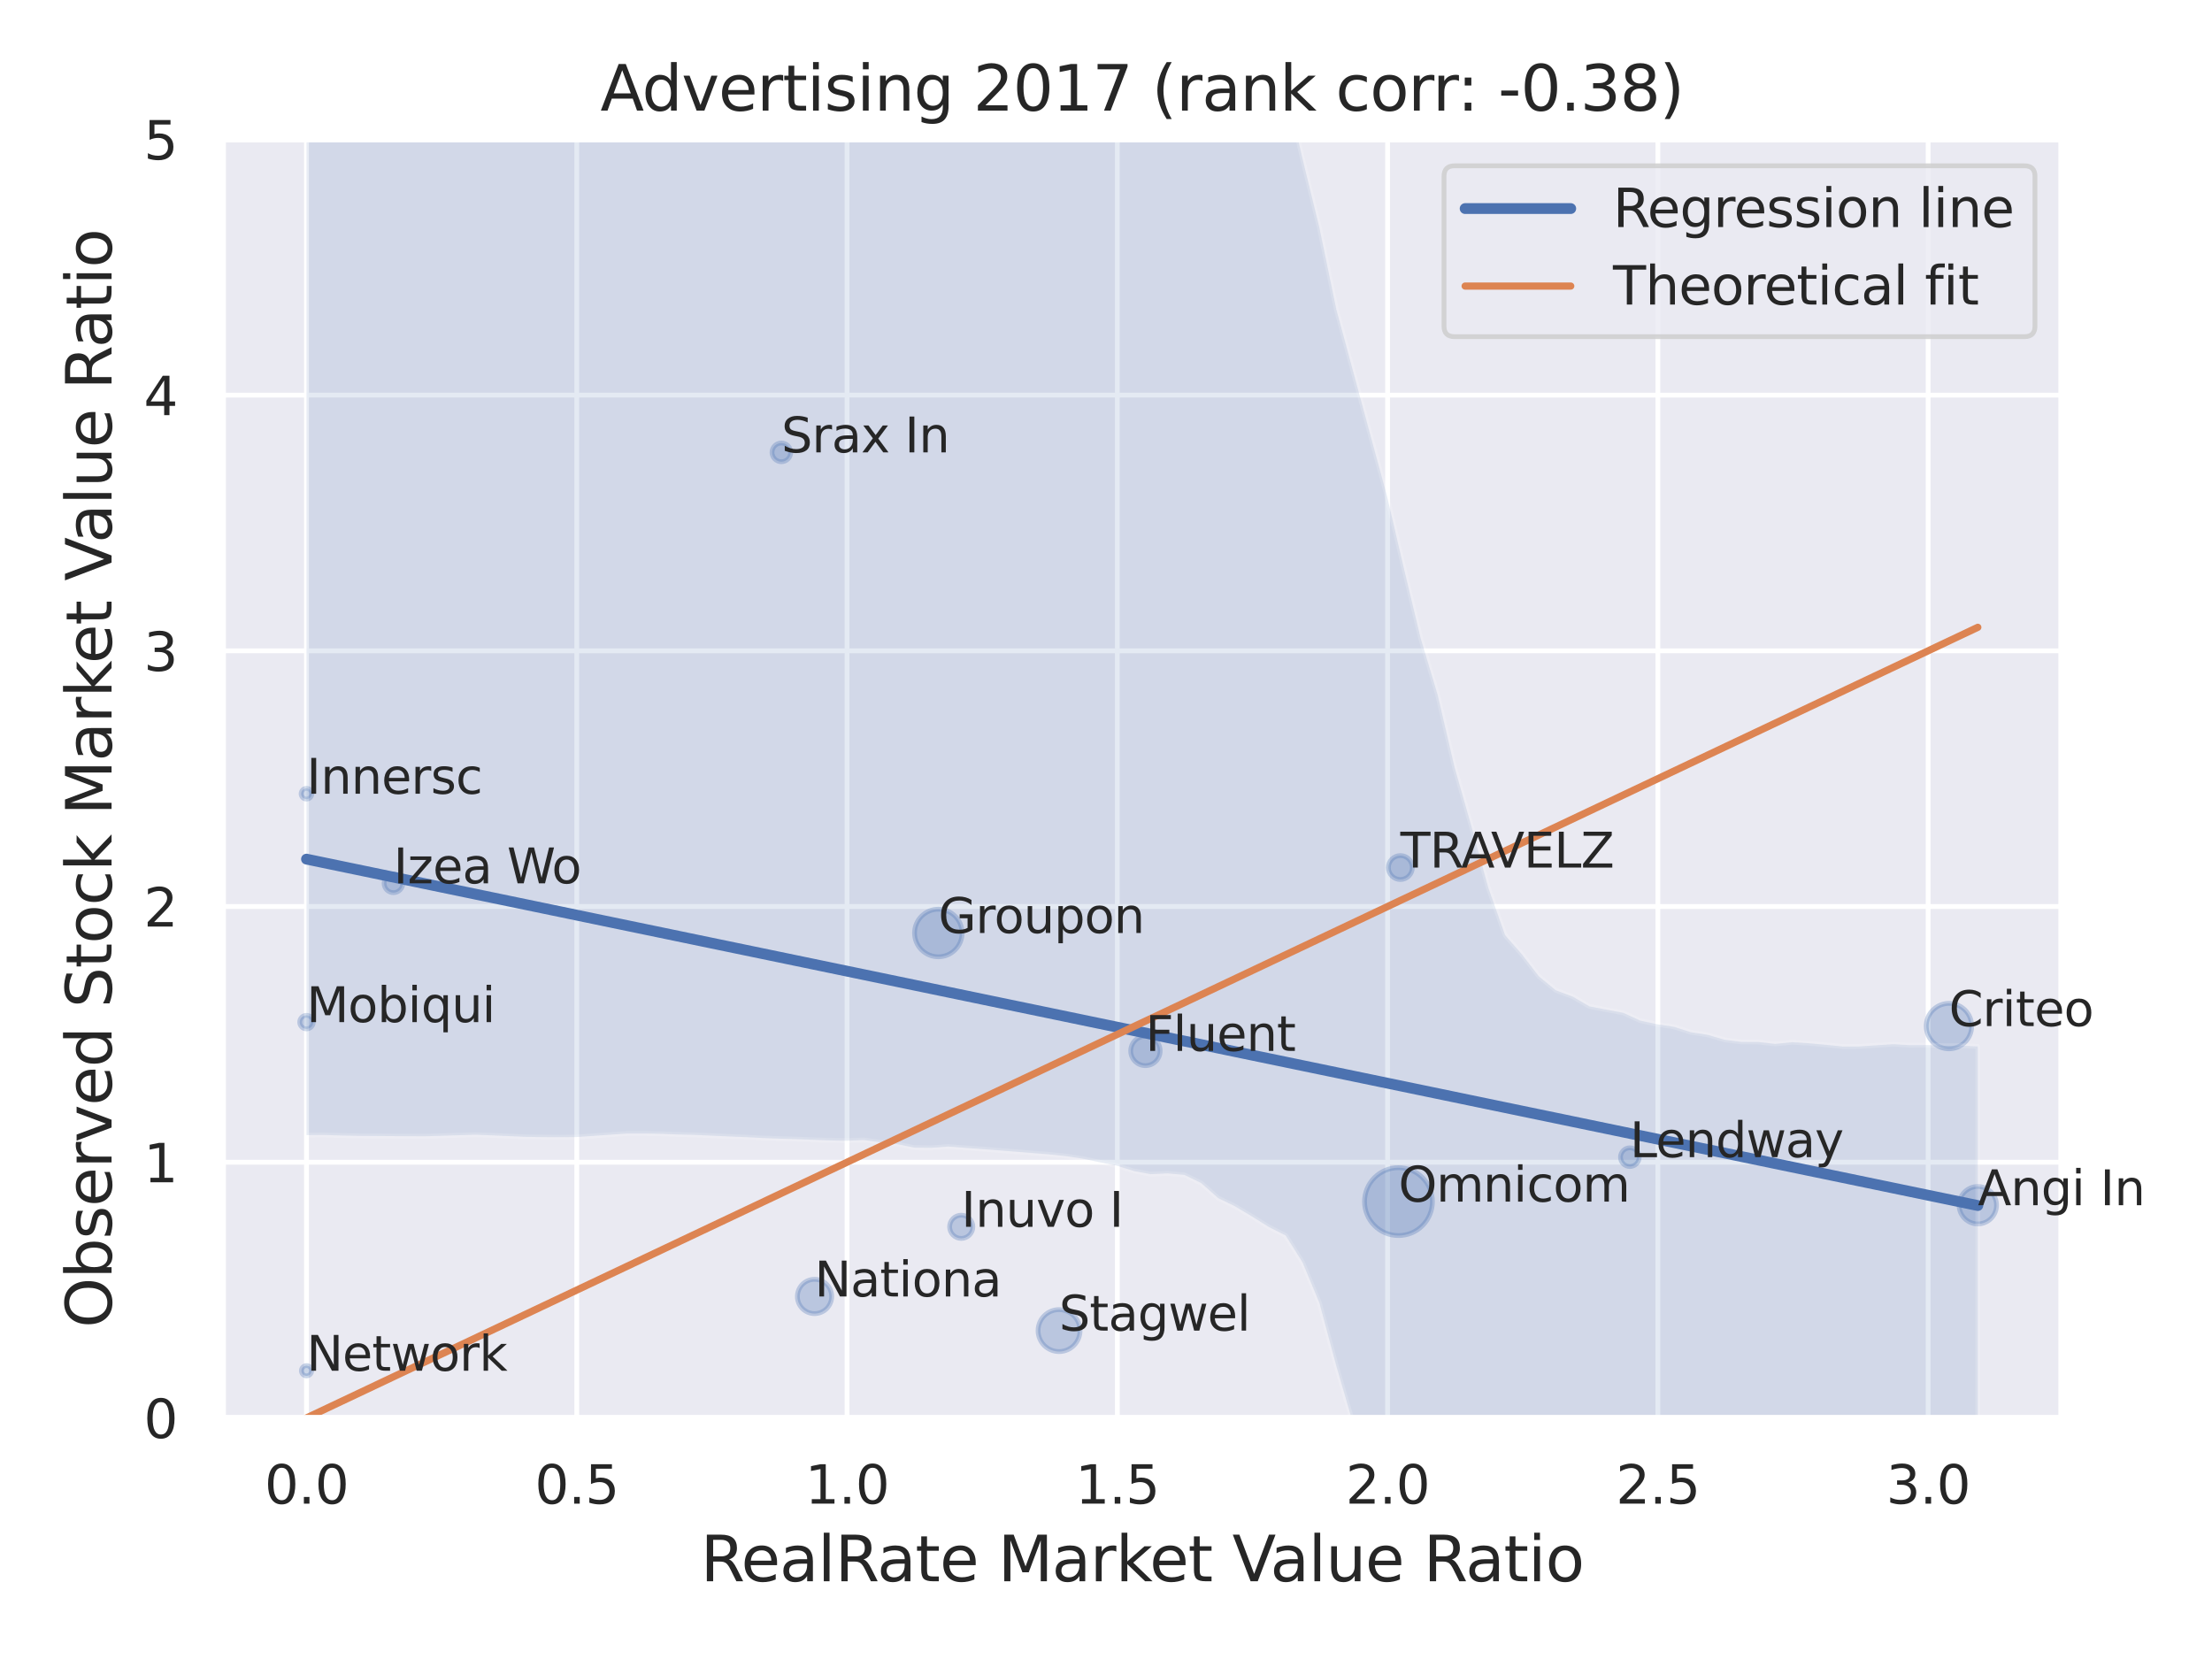
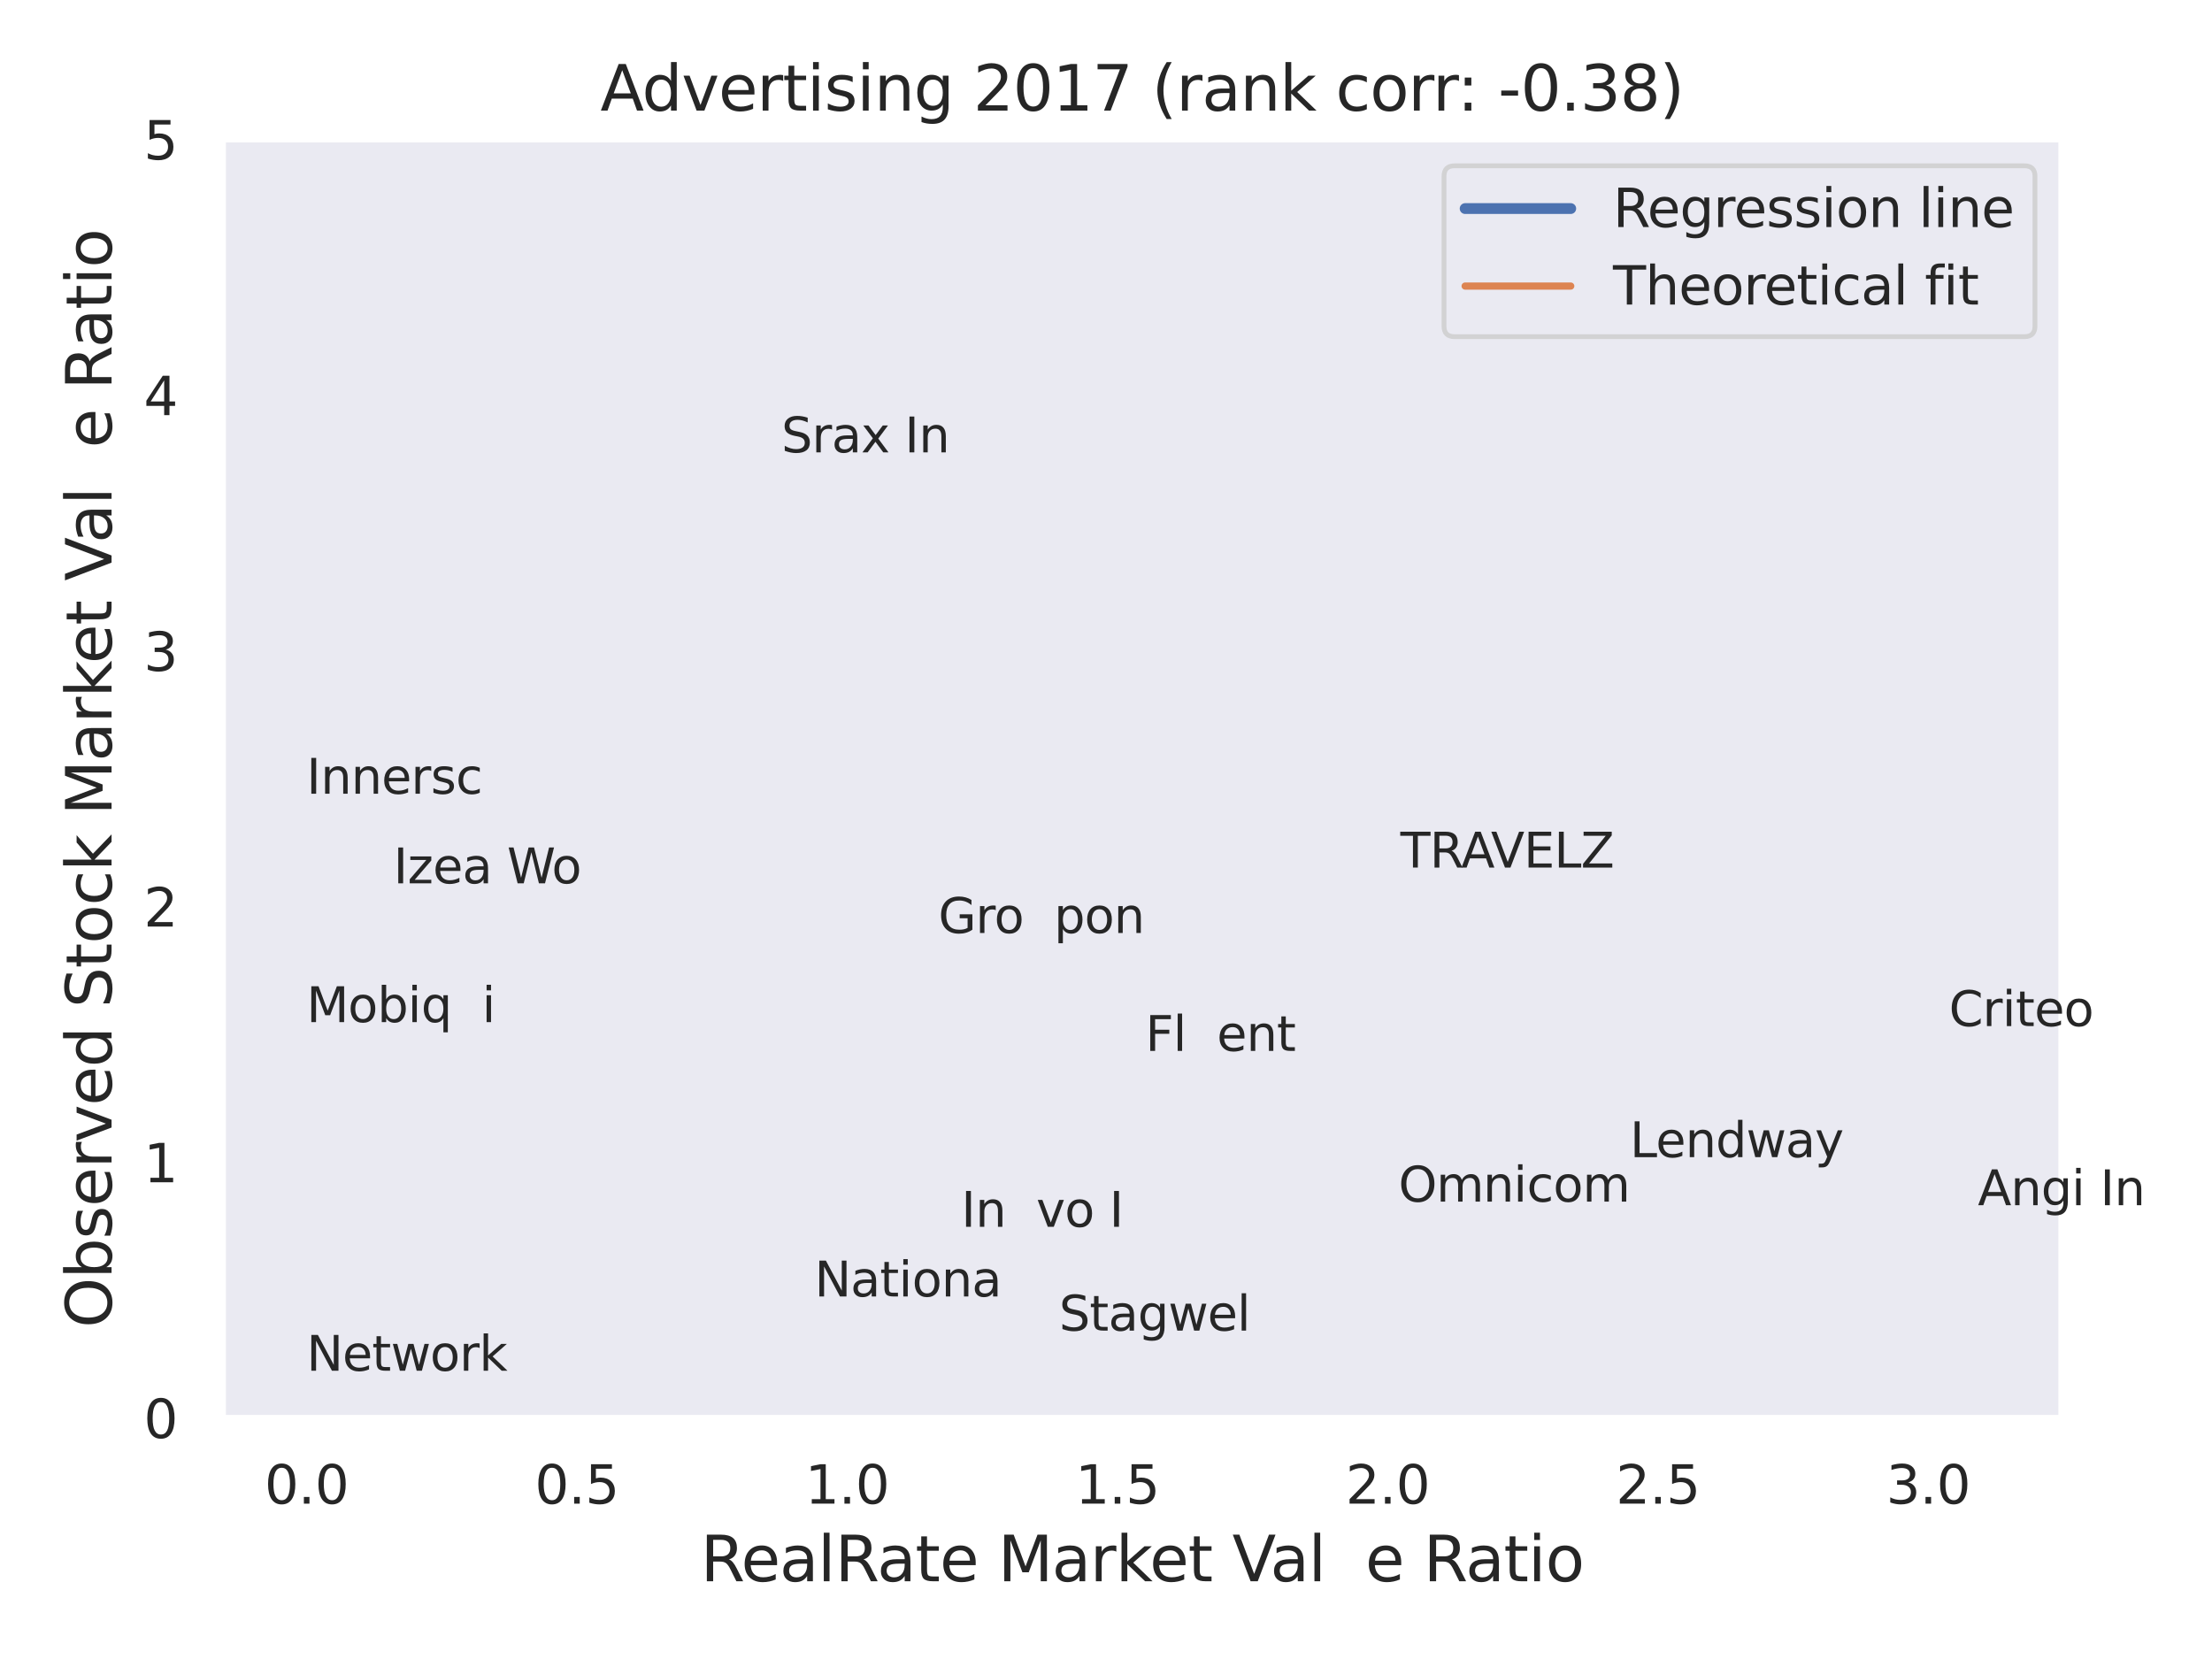
<svg xmlns="http://www.w3.org/2000/svg" xmlns:xlink="http://www.w3.org/1999/xlink" width="460.8pt" height="345.6pt" viewBox="0 0 460.8 345.6" version="1.1">
  <defs>
    <style type="text/css">*{stroke-linejoin: round; stroke-linecap: butt}</style>
  </defs>
  <g id="figure_1">
    <g id="patch_1">
      <path d="M 0 345.6  L 460.8 345.6  L 460.8 0  L 0 0  z " style="fill: #ffffff" />
    </g>
    <g id="axes_1">
      <g id="patch_2">
        <path d="M 46.44 295.38  L 429.423 295.38  L 429.423 29.04  L 46.44 29.04  z " style="fill: #eaeaf2" />
      </g>
      <g id="matplotlib.axis_1">
        <g id="xtick_1">
          <g id="line2d_1">
            <path d="M 63.848 295.38  L 63.848 29.04  " clip-path="url(#p627d1bf05d)" style="fill: none; stroke: #ffffff; stroke-linecap: round" />
          </g>
          <g id="text_1">
            <g style="fill: #262626" transform="translate(55.102 313.238) scale(0.11 -0.11)">
              <defs>
                <path id="DejaVuSans-30" d="M 2034 4250  Q 1547 4250 1301 3770  Q 1056 3291 1056 2328  Q 1056 1369 1301 889  Q 1547 409 2034 409  Q 2525 409 2770 889  Q 3016 1369 3016 2328  Q 3016 3291 2770 3770  Q 2525 4250 2034 4250  z M 2034 4750  Q 2819 4750 3233 4129  Q 3647 3509 3647 2328  Q 3647 1150 3233 529  Q 2819 -91 2034 -91  Q 1250 -91 836 529  Q 422 1150 422 2328  Q 422 3509 836 4129  Q 1250 4750 2034 4750  z " transform="scale(0.016)" />
                <path id="DejaVuSans-2e" d="M 684 794  L 1344 794  L 1344 0  L 684 0  L 684 794  z " transform="scale(0.016)" />
              </defs>
              <use xlink:href="#DejaVuSans-30" />
              <use xlink:href="#DejaVuSans-2e" x="63.623" />
              <use xlink:href="#DejaVuSans-30" x="95.41" />
            </g>
          </g>
        </g>
        <g id="xtick_2">
          <g id="line2d_2">
            <path d="M 120.151 295.38  L 120.151 29.04  " clip-path="url(#p627d1bf05d)" style="fill: none; stroke: #ffffff; stroke-linecap: round" />
          </g>
          <g id="text_2">
            <g style="fill: #262626" transform="translate(111.405 313.238) scale(0.11 -0.11)">
              <defs>
                <path id="DejaVuSans-35" d="M 691 4666  L 3169 4666  L 3169 4134  L 1269 4134  L 1269 2991  Q 1406 3038 1543 3061  Q 1681 3084 1819 3084  Q 2600 3084 3056 2656  Q 3513 2228 3513 1497  Q 3513 744 3044 326  Q 2575 -91 1722 -91  Q 1428 -91 1123 -41  Q 819 9 494 109  L 494 744  Q 775 591 1075 516  Q 1375 441 1709 441  Q 2250 441 2565 725  Q 2881 1009 2881 1497  Q 2881 1984 2565 2268  Q 2250 2553 1709 2553  Q 1456 2553 1204 2497  Q 953 2441 691 2322  L 691 4666  z " transform="scale(0.016)" />
              </defs>
              <use xlink:href="#DejaVuSans-30" />
              <use xlink:href="#DejaVuSans-2e" x="63.623" />
              <use xlink:href="#DejaVuSans-35" x="95.41" />
            </g>
          </g>
        </g>
        <g id="xtick_3">
          <g id="line2d_3">
            <path d="M 176.454 295.38  L 176.454 29.04  " clip-path="url(#p627d1bf05d)" style="fill: none; stroke: #ffffff; stroke-linecap: round" />
          </g>
          <g id="text_3">
            <g style="fill: #262626" transform="translate(167.708 313.238) scale(0.11 -0.11)">
              <defs>
                <path id="DejaVuSans-31" d="M 794 531  L 1825 531  L 1825 4091  L 703 3866  L 703 4441  L 1819 4666  L 2450 4666  L 2450 531  L 3481 531  L 3481 0  L 794 0  L 794 531  z " transform="scale(0.016)" />
              </defs>
              <use xlink:href="#DejaVuSans-31" />
              <use xlink:href="#DejaVuSans-2e" x="63.623" />
              <use xlink:href="#DejaVuSans-30" x="95.41" />
            </g>
          </g>
        </g>
        <g id="xtick_4">
          <g id="line2d_4">
            <path d="M 232.757 295.38  L 232.757 29.04  " clip-path="url(#p627d1bf05d)" style="fill: none; stroke: #ffffff; stroke-linecap: round" />
          </g>
          <g id="text_4">
            <g style="fill: #262626" transform="translate(224.011 313.238) scale(0.11 -0.11)">
              <use xlink:href="#DejaVuSans-31" />
              <use xlink:href="#DejaVuSans-2e" x="63.623" />
              <use xlink:href="#DejaVuSans-35" x="95.41" />
            </g>
          </g>
        </g>
        <g id="xtick_5">
          <g id="line2d_5">
            <path d="M 289.06 295.38  L 289.06 29.04  " clip-path="url(#p627d1bf05d)" style="fill: none; stroke: #ffffff; stroke-linecap: round" />
          </g>
          <g id="text_5">
            <g style="fill: #262626" transform="translate(280.314 313.238) scale(0.11 -0.11)">
              <defs>
                <path id="DejaVuSans-32" d="M 1228 531  L 3431 531  L 3431 0  L 469 0  L 469 531  Q 828 903 1448 1529  Q 2069 2156 2228 2338  Q 2531 2678 2651 2914  Q 2772 3150 2772 3378  Q 2772 3750 2511 3984  Q 2250 4219 1831 4219  Q 1534 4219 1204 4116  Q 875 4013 500 3803  L 500 4441  Q 881 4594 1212 4672  Q 1544 4750 1819 4750  Q 2544 4750 2975 4387  Q 3406 4025 3406 3419  Q 3406 3131 3298 2873  Q 3191 2616 2906 2266  Q 2828 2175 2409 1742  Q 1991 1309 1228 531  z " transform="scale(0.016)" />
              </defs>
              <use xlink:href="#DejaVuSans-32" />
              <use xlink:href="#DejaVuSans-2e" x="63.623" />
              <use xlink:href="#DejaVuSans-30" x="95.41" />
            </g>
          </g>
        </g>
        <g id="xtick_6">
          <g id="line2d_6">
            <path d="M 345.363 295.38  L 345.363 29.04  " clip-path="url(#p627d1bf05d)" style="fill: none; stroke: #ffffff; stroke-linecap: round" />
          </g>
          <g id="text_6">
            <g style="fill: #262626" transform="translate(336.617 313.238) scale(0.11 -0.11)">
              <use xlink:href="#DejaVuSans-32" />
              <use xlink:href="#DejaVuSans-2e" x="63.623" />
              <use xlink:href="#DejaVuSans-35" x="95.41" />
            </g>
          </g>
        </g>
        <g id="xtick_7">
          <g id="line2d_7">
            <path d="M 401.667 295.38  L 401.667 29.04  " clip-path="url(#p627d1bf05d)" style="fill: none; stroke: #ffffff; stroke-linecap: round" />
          </g>
          <g id="text_7">
            <g style="fill: #262626" transform="translate(392.92 313.238) scale(0.11 -0.11)">
              <defs>
                <path id="DejaVuSans-33" d="M 2597 2516  Q 3050 2419 3304 2112  Q 3559 1806 3559 1356  Q 3559 666 3084 287  Q 2609 -91 1734 -91  Q 1441 -91 1130 -33  Q 819 25 488 141  L 488 750  Q 750 597 1062 519  Q 1375 441 1716 441  Q 2309 441 2620 675  Q 2931 909 2931 1356  Q 2931 1769 2642 2001  Q 2353 2234 1838 2234  L 1294 2234  L 1294 2753  L 1863 2753  Q 2328 2753 2575 2939  Q 2822 3125 2822 3475  Q 2822 3834 2567 4026  Q 2313 4219 1838 4219  Q 1578 4219 1281 4162  Q 984 4106 628 3988  L 628 4550  Q 988 4650 1302 4700  Q 1616 4750 1894 4750  Q 2613 4750 3031 4423  Q 3450 4097 3450 3541  Q 3450 3153 3228 2886  Q 3006 2619 2597 2516  z " transform="scale(0.016)" />
              </defs>
              <use xlink:href="#DejaVuSans-33" />
              <use xlink:href="#DejaVuSans-2e" x="63.623" />
              <use xlink:href="#DejaVuSans-30" x="95.41" />
            </g>
          </g>
        </g>
        <g id="text_8">
          <g style="fill: #262626" transform="translate(145.945 329.404) scale(0.13 -0.13)">
            <defs>
              <path id="DejaVuSans-52" d="M 2841 2188  Q 3044 2119 3236 1894  Q 3428 1669 3622 1275  L 4263 0  L 3584 0  L 2988 1197  Q 2756 1666 2539 1819  Q 2322 1972 1947 1972  L 1259 1972  L 1259 0  L 628 0  L 628 4666  L 2053 4666  Q 2853 4666 3247 4331  Q 3641 3997 3641 3322  Q 3641 2881 3436 2590  Q 3231 2300 2841 2188  z M 1259 4147  L 1259 2491  L 2053 2491  Q 2509 2491 2742 2702  Q 2975 2913 2975 3322  Q 2975 3731 2742 3939  Q 2509 4147 2053 4147  L 1259 4147  z " transform="scale(0.016)" />
              <path id="DejaVuSans-65" d="M 3597 1894  L 3597 1613  L 953 1613  Q 991 1019 1311 708  Q 1631 397 2203 397  Q 2534 397 2845 478  Q 3156 559 3463 722  L 3463 178  Q 3153 47 2828 -22  Q 2503 -91 2169 -91  Q 1331 -91 842 396  Q 353 884 353 1716  Q 353 2575 817 3079  Q 1281 3584 2069 3584  Q 2775 3584 3186 3129  Q 3597 2675 3597 1894  z M 3022 2063  Q 3016 2534 2758 2815  Q 2500 3097 2075 3097  Q 1594 3097 1305 2825  Q 1016 2553 972 2059  L 3022 2063  z " transform="scale(0.016)" />
              <path id="DejaVuSans-61" d="M 2194 1759  Q 1497 1759 1228 1600  Q 959 1441 959 1056  Q 959 750 1161 570  Q 1363 391 1709 391  Q 2188 391 2477 730  Q 2766 1069 2766 1631  L 2766 1759  L 2194 1759  z M 3341 1997  L 3341 0  L 2766 0  L 2766 531  Q 2569 213 2275 61  Q 1981 -91 1556 -91  Q 1019 -91 701 211  Q 384 513 384 1019  Q 384 1609 779 1909  Q 1175 2209 1959 2209  L 2766 2209  L 2766 2266  Q 2766 2663 2505 2880  Q 2244 3097 1772 3097  Q 1472 3097 1187 3025  Q 903 2953 641 2809  L 641 3341  Q 956 3463 1253 3523  Q 1550 3584 1831 3584  Q 2591 3584 2966 3190  Q 3341 2797 3341 1997  z " transform="scale(0.016)" />
              <path id="DejaVuSans-6c" d="M 603 4863  L 1178 4863  L 1178 0  L 603 0  L 603 4863  z " transform="scale(0.016)" />
              <path id="DejaVuSans-74" d="M 1172 4494  L 1172 3500  L 2356 3500  L 2356 3053  L 1172 3053  L 1172 1153  Q 1172 725 1289 603  Q 1406 481 1766 481  L 2356 481  L 2356 0  L 1766 0  Q 1100 0 847 248  Q 594 497 594 1153  L 594 3053  L 172 3053  L 172 3500  L 594 3500  L 594 4494  L 1172 4494  z " transform="scale(0.016)" />
              <path id="DejaVuSans-20" transform="scale(0.016)" />
              <path id="DejaVuSans-4d" d="M 628 4666  L 1569 4666  L 2759 1491  L 3956 4666  L 4897 4666  L 4897 0  L 4281 0  L 4281 4097  L 3078 897  L 2444 897  L 1241 4097  L 1241 0  L 628 0  L 628 4666  z " transform="scale(0.016)" />
              <path id="DejaVuSans-72" d="M 2631 2963  Q 2534 3019 2420 3045  Q 2306 3072 2169 3072  Q 1681 3072 1420 2755  Q 1159 2438 1159 1844  L 1159 0  L 581 0  L 581 3500  L 1159 3500  L 1159 2956  Q 1341 3275 1631 3429  Q 1922 3584 2338 3584  Q 2397 3584 2469 3576  Q 2541 3569 2628 3553  L 2631 2963  z " transform="scale(0.016)" />
              <path id="DejaVuSans-6b" d="M 581 4863  L 1159 4863  L 1159 1991  L 2875 3500  L 3609 3500  L 1753 1863  L 3688 0  L 2938 0  L 1159 1709  L 1159 0  L 581 0  L 581 4863  z " transform="scale(0.016)" />
              <path id="DejaVuSans-56" d="M 1831 0  L 50 4666  L 709 4666  L 2188 738  L 3669 4666  L 4325 4666  L 2547 0  L 1831 0  z " transform="scale(0.016)" />
-               <path id="DejaVuSans-75" d="M 544 1381  L 544 3500  L 1119 3500  L 1119 1403  Q 1119 906 1312 657  Q 1506 409 1894 409  Q 2359 409 2629 706  Q 2900 1003 2900 1516  L 2900 3500  L 3475 3500  L 3475 0  L 2900 0  L 2900 538  Q 2691 219 2414 64  Q 2138 -91 1772 -91  Q 1169 -91 856 284  Q 544 659 544 1381  z M 1991 3584  L 1991 3584  z " transform="scale(0.016)" />
              <path id="DejaVuSans-69" d="M 603 3500  L 1178 3500  L 1178 0  L 603 0  L 603 3500  z M 603 4863  L 1178 4863  L 1178 4134  L 603 4134  L 603 4863  z " transform="scale(0.016)" />
              <path id="DejaVuSans-6f" d="M 1959 3097  Q 1497 3097 1228 2736  Q 959 2375 959 1747  Q 959 1119 1226 758  Q 1494 397 1959 397  Q 2419 397 2687 759  Q 2956 1122 2956 1747  Q 2956 2369 2687 2733  Q 2419 3097 1959 3097  z M 1959 3584  Q 2709 3584 3137 3096  Q 3566 2609 3566 1747  Q 3566 888 3137 398  Q 2709 -91 1959 -91  Q 1206 -91 779 398  Q 353 888 353 1747  Q 353 2609 779 3096  Q 1206 3584 1959 3584  z " transform="scale(0.016)" />
            </defs>
            <use xlink:href="#DejaVuSans-52" />
            <use xlink:href="#DejaVuSans-65" x="64.982" />
            <use xlink:href="#DejaVuSans-61" x="126.506" />
            <use xlink:href="#DejaVuSans-6c" x="187.785" />
            <use xlink:href="#DejaVuSans-52" x="215.568" />
            <use xlink:href="#DejaVuSans-61" x="282.801" />
            <use xlink:href="#DejaVuSans-74" x="344.08" />
            <use xlink:href="#DejaVuSans-65" x="383.289" />
            <use xlink:href="#DejaVuSans-20" x="444.812" />
            <use xlink:href="#DejaVuSans-4d" x="476.6" />
            <use xlink:href="#DejaVuSans-61" x="562.879" />
            <use xlink:href="#DejaVuSans-72" x="624.158" />
            <use xlink:href="#DejaVuSans-6b" x="665.271" />
            <use xlink:href="#DejaVuSans-65" x="719.557" />
            <use xlink:href="#DejaVuSans-74" x="781.08" />
            <use xlink:href="#DejaVuSans-20" x="820.289" />
            <use xlink:href="#DejaVuSans-56" x="852.076" />
            <use xlink:href="#DejaVuSans-61" x="912.734" />
            <use xlink:href="#DejaVuSans-6c" x="974.014" />
            <use xlink:href="#DejaVuSans-75" x="1001.797" />
            <use xlink:href="#DejaVuSans-65" x="1065.176" />
            <use xlink:href="#DejaVuSans-20" x="1126.699" />
            <use xlink:href="#DejaVuSans-52" x="1158.486" />
            <use xlink:href="#DejaVuSans-61" x="1225.719" />
            <use xlink:href="#DejaVuSans-74" x="1286.998" />
            <use xlink:href="#DejaVuSans-69" x="1326.207" />
            <use xlink:href="#DejaVuSans-6f" x="1353.99" />
          </g>
        </g>
      </g>
      <g id="matplotlib.axis_2">
        <g id="ytick_1">
          <g id="line2d_8">
            <path d="M 46.44 295.38  L 429.423 295.38  " clip-path="url(#p627d1bf05d)" style="fill: none; stroke: #ffffff; stroke-linecap: round" />
          </g>
          <g id="text_9">
            <g style="fill: #262626" transform="translate(29.941 299.559) scale(0.11 -0.11)">
              <use xlink:href="#DejaVuSans-30" />
            </g>
          </g>
        </g>
        <g id="ytick_2">
          <g id="line2d_9">
            <path d="M 46.44 242.112  L 429.423 242.112  " clip-path="url(#p627d1bf05d)" style="fill: none; stroke: #ffffff; stroke-linecap: round" />
          </g>
          <g id="text_10">
            <g style="fill: #262626" transform="translate(29.941 246.291) scale(0.11 -0.11)">
              <use xlink:href="#DejaVuSans-31" />
            </g>
          </g>
        </g>
        <g id="ytick_3">
          <g id="line2d_10">
            <path d="M 46.44 188.844  L 429.423 188.844  " clip-path="url(#p627d1bf05d)" style="fill: none; stroke: #ffffff; stroke-linecap: round" />
          </g>
          <g id="text_11">
            <g style="fill: #262626" transform="translate(29.941 193.023) scale(0.11 -0.11)">
              <use xlink:href="#DejaVuSans-32" />
            </g>
          </g>
        </g>
        <g id="ytick_4">
          <g id="line2d_11">
            <path d="M 46.44 135.576  L 429.423 135.576  " clip-path="url(#p627d1bf05d)" style="fill: none; stroke: #ffffff; stroke-linecap: round" />
          </g>
          <g id="text_12">
            <g style="fill: #262626" transform="translate(29.941 139.755) scale(0.11 -0.11)">
              <use xlink:href="#DejaVuSans-33" />
            </g>
          </g>
        </g>
        <g id="ytick_5">
          <g id="line2d_12">
-             <path d="M 46.44 82.308  L 429.423 82.308  " clip-path="url(#p627d1bf05d)" style="fill: none; stroke: #ffffff; stroke-linecap: round" />
-           </g>
+             </g>
          <g id="text_13">
            <g style="fill: #262626" transform="translate(29.941 86.487) scale(0.11 -0.11)">
              <defs>
                <path id="DejaVuSans-34" d="M 2419 4116  L 825 1625  L 2419 1625  L 2419 4116  z M 2253 4666  L 3047 4666  L 3047 1625  L 3713 1625  L 3713 1100  L 3047 1100  L 3047 0  L 2419 0  L 2419 1100  L 313 1100  L 313 1709  L 2253 4666  z " transform="scale(0.016)" />
              </defs>
              <use xlink:href="#DejaVuSans-34" />
            </g>
          </g>
        </g>
        <g id="ytick_6">
          <g id="line2d_13">
            <path d="M 46.44 29.04  L 429.423 29.04  " clip-path="url(#p627d1bf05d)" style="fill: none; stroke: #ffffff; stroke-linecap: round" />
          </g>
          <g id="text_14">
            <g style="fill: #262626" transform="translate(29.941 33.219) scale(0.11 -0.11)">
              <use xlink:href="#DejaVuSans-35" />
            </g>
          </g>
        </g>
        <g id="text_15">
          <g style="fill: #262626" transform="translate(23.238 276.612) rotate(-90) scale(0.13 -0.13)">
            <defs>
              <path id="DejaVuSans-4f" d="M 2522 4238  Q 1834 4238 1429 3725  Q 1025 3213 1025 2328  Q 1025 1447 1429 934  Q 1834 422 2522 422  Q 3209 422 3611 934  Q 4013 1447 4013 2328  Q 4013 3213 3611 3725  Q 3209 4238 2522 4238  z M 2522 4750  Q 3503 4750 4090 4092  Q 4678 3434 4678 2328  Q 4678 1225 4090 567  Q 3503 -91 2522 -91  Q 1538 -91 948 565  Q 359 1222 359 2328  Q 359 3434 948 4092  Q 1538 4750 2522 4750  z " transform="scale(0.016)" />
              <path id="DejaVuSans-62" d="M 3116 1747  Q 3116 2381 2855 2742  Q 2594 3103 2138 3103  Q 1681 3103 1420 2742  Q 1159 2381 1159 1747  Q 1159 1113 1420 752  Q 1681 391 2138 391  Q 2594 391 2855 752  Q 3116 1113 3116 1747  z M 1159 2969  Q 1341 3281 1617 3432  Q 1894 3584 2278 3584  Q 2916 3584 3314 3078  Q 3713 2572 3713 1747  Q 3713 922 3314 415  Q 2916 -91 2278 -91  Q 1894 -91 1617 61  Q 1341 213 1159 525  L 1159 0  L 581 0  L 581 4863  L 1159 4863  L 1159 2969  z " transform="scale(0.016)" />
              <path id="DejaVuSans-73" d="M 2834 3397  L 2834 2853  Q 2591 2978 2328 3040  Q 2066 3103 1784 3103  Q 1356 3103 1142 2972  Q 928 2841 928 2578  Q 928 2378 1081 2264  Q 1234 2150 1697 2047  L 1894 2003  Q 2506 1872 2764 1633  Q 3022 1394 3022 966  Q 3022 478 2636 193  Q 2250 -91 1575 -91  Q 1294 -91 989 -36  Q 684 19 347 128  L 347 722  Q 666 556 975 473  Q 1284 391 1588 391  Q 1994 391 2212 530  Q 2431 669 2431 922  Q 2431 1156 2273 1281  Q 2116 1406 1581 1522  L 1381 1569  Q 847 1681 609 1914  Q 372 2147 372 2553  Q 372 3047 722 3315  Q 1072 3584 1716 3584  Q 2034 3584 2315 3537  Q 2597 3491 2834 3397  z " transform="scale(0.016)" />
              <path id="DejaVuSans-76" d="M 191 3500  L 800 3500  L 1894 563  L 2988 3500  L 3597 3500  L 2284 0  L 1503 0  L 191 3500  z " transform="scale(0.016)" />
              <path id="DejaVuSans-64" d="M 2906 2969  L 2906 4863  L 3481 4863  L 3481 0  L 2906 0  L 2906 525  Q 2725 213 2448 61  Q 2172 -91 1784 -91  Q 1150 -91 751 415  Q 353 922 353 1747  Q 353 2572 751 3078  Q 1150 3584 1784 3584  Q 2172 3584 2448 3432  Q 2725 3281 2906 2969  z M 947 1747  Q 947 1113 1208 752  Q 1469 391 1925 391  Q 2381 391 2643 752  Q 2906 1113 2906 1747  Q 2906 2381 2643 2742  Q 2381 3103 1925 3103  Q 1469 3103 1208 2742  Q 947 2381 947 1747  z " transform="scale(0.016)" />
              <path id="DejaVuSans-53" d="M 3425 4513  L 3425 3897  Q 3066 4069 2747 4153  Q 2428 4238 2131 4238  Q 1616 4238 1336 4038  Q 1056 3838 1056 3469  Q 1056 3159 1242 3001  Q 1428 2844 1947 2747  L 2328 2669  Q 3034 2534 3370 2195  Q 3706 1856 3706 1288  Q 3706 609 3251 259  Q 2797 -91 1919 -91  Q 1588 -91 1214 -16  Q 841 59 441 206  L 441 856  Q 825 641 1194 531  Q 1563 422 1919 422  Q 2459 422 2753 634  Q 3047 847 3047 1241  Q 3047 1584 2836 1778  Q 2625 1972 2144 2069  L 1759 2144  Q 1053 2284 737 2584  Q 422 2884 422 3419  Q 422 4038 858 4394  Q 1294 4750 2059 4750  Q 2388 4750 2728 4690  Q 3069 4631 3425 4513  z " transform="scale(0.016)" />
              <path id="DejaVuSans-63" d="M 3122 3366  L 3122 2828  Q 2878 2963 2633 3030  Q 2388 3097 2138 3097  Q 1578 3097 1268 2742  Q 959 2388 959 1747  Q 959 1106 1268 751  Q 1578 397 2138 397  Q 2388 397 2633 464  Q 2878 531 3122 666  L 3122 134  Q 2881 22 2623 -34  Q 2366 -91 2075 -91  Q 1284 -91 818 406  Q 353 903 353 1747  Q 353 2603 823 3093  Q 1294 3584 2113 3584  Q 2378 3584 2631 3529  Q 2884 3475 3122 3366  z " transform="scale(0.016)" />
            </defs>
            <use xlink:href="#DejaVuSans-4f" />
            <use xlink:href="#DejaVuSans-62" x="78.711" />
            <use xlink:href="#DejaVuSans-73" x="142.188" />
            <use xlink:href="#DejaVuSans-65" x="194.287" />
            <use xlink:href="#DejaVuSans-72" x="255.811" />
            <use xlink:href="#DejaVuSans-76" x="296.924" />
            <use xlink:href="#DejaVuSans-65" x="356.104" />
            <use xlink:href="#DejaVuSans-64" x="417.627" />
            <use xlink:href="#DejaVuSans-20" x="481.104" />
            <use xlink:href="#DejaVuSans-53" x="512.891" />
            <use xlink:href="#DejaVuSans-74" x="576.367" />
            <use xlink:href="#DejaVuSans-6f" x="615.576" />
            <use xlink:href="#DejaVuSans-63" x="676.758" />
            <use xlink:href="#DejaVuSans-6b" x="731.738" />
            <use xlink:href="#DejaVuSans-20" x="789.648" />
            <use xlink:href="#DejaVuSans-4d" x="821.436" />
            <use xlink:href="#DejaVuSans-61" x="907.715" />
            <use xlink:href="#DejaVuSans-72" x="968.994" />
            <use xlink:href="#DejaVuSans-6b" x="1010.107" />
            <use xlink:href="#DejaVuSans-65" x="1064.393" />
            <use xlink:href="#DejaVuSans-74" x="1125.916" />
            <use xlink:href="#DejaVuSans-20" x="1165.125" />
            <use xlink:href="#DejaVuSans-56" x="1196.912" />
            <use xlink:href="#DejaVuSans-61" x="1257.57" />
            <use xlink:href="#DejaVuSans-6c" x="1318.85" />
            <use xlink:href="#DejaVuSans-75" x="1346.633" />
            <use xlink:href="#DejaVuSans-65" x="1410.012" />
            <use xlink:href="#DejaVuSans-20" x="1471.535" />
            <use xlink:href="#DejaVuSans-52" x="1503.322" />
            <use xlink:href="#DejaVuSans-61" x="1570.555" />
            <use xlink:href="#DejaVuSans-74" x="1631.834" />
            <use xlink:href="#DejaVuSans-69" x="1671.043" />
            <use xlink:href="#DejaVuSans-6f" x="1698.826" />
          </g>
        </g>
      </g>
      <g id="PathCollection_1">
        <path d="M 291.329 257.391  C 293.205 257.391 295.003 256.646 296.329 255.32  C 297.655 253.994 298.4 252.196 298.4 250.32  C 298.4 248.445 297.655 246.646 296.329 245.32  C 295.003 243.994 293.205 243.249 291.329 243.249  C 289.454 243.249 287.655 243.994 286.329 245.32  C 285.003 246.646 284.258 248.445 284.258 250.32  C 284.258 252.196 285.003 253.994 286.329 255.32  C 287.655 256.646 289.454 257.391 291.329 257.391  z " clip-path="url(#p627d1bf05d)" style="fill: #4c72b0; fill-opacity: 0.3; stroke: #4c72b0; stroke-opacity: 0.3" />
        <path d="M 200.244 257.984  C 200.885 257.984 201.501 257.729 201.955 257.275  C 202.409 256.821 202.664 256.206 202.664 255.564  C 202.664 254.922 202.409 254.306 201.955 253.853  C 201.501 253.399 200.885 253.144 200.244 253.144  C 199.602 253.144 198.986 253.399 198.532 253.853  C 198.078 254.306 197.823 254.922 197.823 255.564  C 197.823 256.206 198.078 256.821 198.532 257.275  C 198.986 257.729 199.602 257.984 200.244 257.984  z " clip-path="url(#p627d1bf05d)" style="fill: #4c72b0; fill-opacity: 0.3; stroke: #4c72b0; stroke-opacity: 0.3" />
        <path d="M 339.529 243.007  C 340.046 243.007 340.541 242.802 340.907 242.437  C 341.272 242.071 341.477 241.576 341.477 241.059  C 341.477 240.542 341.272 240.047 340.907 239.681  C 340.541 239.316 340.046 239.111 339.529 239.111  C 339.012 239.111 338.517 239.316 338.152 239.681  C 337.786 240.047 337.581 240.542 337.581 241.059  C 337.581 241.576 337.786 242.071 338.152 242.437  C 338.517 242.802 339.012 243.007 339.529 243.007  z " clip-path="url(#p627d1bf05d)" style="fill: #4c72b0; fill-opacity: 0.3; stroke: #4c72b0; stroke-opacity: 0.3" />
        <path d="M 220.621 281.557  C 221.779 281.557 222.891 281.097 223.71 280.278  C 224.529 279.458 224.99 278.347 224.99 277.188  C 224.99 276.029 224.529 274.918 223.71 274.099  C 222.891 273.279 221.779 272.819 220.621 272.819  C 219.462 272.819 218.351 273.279 217.531 274.099  C 216.712 274.918 216.252 276.029 216.252 277.188  C 216.252 278.347 216.712 279.458 217.531 280.278  C 218.351 281.097 219.462 281.557 220.621 281.557  z " clip-path="url(#p627d1bf05d)" style="fill: #4c72b0; fill-opacity: 0.3; stroke: #4c72b0; stroke-opacity: 0.3" />
        <path d="M 63.856 286.624  C 64.14 286.624 64.413 286.511 64.613 286.31  C 64.814 286.11 64.927 285.837 64.927 285.553  C 64.927 285.269 64.814 284.996 64.613 284.795  C 64.413 284.595 64.14 284.482 63.856 284.482  C 63.572 284.482 63.299 284.595 63.098 284.795  C 62.898 284.996 62.785 285.269 62.785 285.553  C 62.785 285.837 62.898 286.11 63.098 286.31  C 63.299 286.511 63.572 286.624 63.856 286.624  z " clip-path="url(#p627d1bf05d)" style="fill: #4c72b0; fill-opacity: 0.3; stroke: #4c72b0; stroke-opacity: 0.3" />
        <path d="M 63.848 214.34  C 64.223 214.34 64.583 214.191 64.848 213.926  C 65.113 213.661 65.262 213.301 65.262 212.926  C 65.262 212.551 65.113 212.191 64.848 211.926  C 64.583 211.661 64.223 211.512 63.848 211.512  C 63.473 211.512 63.114 211.661 62.848 211.926  C 62.583 212.191 62.434 212.551 62.434 212.926  C 62.434 213.301 62.583 213.661 62.848 213.926  C 63.114 214.191 63.473 214.34 63.848 214.34  z " clip-path="url(#p627d1bf05d)" style="fill: #4c72b0; fill-opacity: 0.3; stroke: #4c72b0; stroke-opacity: 0.3" />
        <path d="M 291.725 183.22  C 292.386 183.22 293.021 182.958 293.488 182.49  C 293.956 182.022 294.219 181.388 294.219 180.726  C 294.219 180.065 293.956 179.43 293.488 178.962  C 293.021 178.495 292.386 178.232 291.725 178.232  C 291.063 178.232 290.429 178.495 289.961 178.962  C 289.493 179.43 289.23 180.065 289.23 180.726  C 289.23 181.388 289.493 182.022 289.961 182.49  C 290.429 182.958 291.063 183.22 291.725 183.22  z " clip-path="url(#p627d1bf05d)" style="fill: #4c72b0; fill-opacity: 0.3; stroke: #4c72b0; stroke-opacity: 0.3" />
        <path d="M 169.684 273.65  C 170.632 273.65 171.54 273.274 172.21 272.604  C 172.88 271.934 173.257 271.025 173.257 270.078  C 173.257 269.13 172.88 268.221 172.21 267.551  C 171.54 266.881 170.632 266.505 169.684 266.505  C 168.737 266.505 167.828 266.881 167.158 267.551  C 166.488 268.221 166.111 269.13 166.111 270.078  C 166.111 271.025 166.488 271.934 167.158 272.604  C 167.828 273.274 168.737 273.65 169.684 273.65  z " clip-path="url(#p627d1bf05d)" style="fill: #4c72b0; fill-opacity: 0.3; stroke: #4c72b0; stroke-opacity: 0.3" />
        <path d="M 238.617 221.991  C 239.431 221.991 240.211 221.668 240.786 221.093  C 241.361 220.518 241.685 219.737 241.685 218.924  C 241.685 218.11 241.361 217.33 240.786 216.755  C 240.211 216.18 239.431 215.856 238.617 215.856  C 237.803 215.856 237.023 216.18 236.448 216.755  C 235.873 217.33 235.549 218.11 235.549 218.924  C 235.549 219.737 235.873 220.518 236.448 221.093  C 237.023 221.668 237.803 221.991 238.617 221.991  z " clip-path="url(#p627d1bf05d)" style="fill: #4c72b0; fill-opacity: 0.3; stroke: #4c72b0; stroke-opacity: 0.3" />
        <path d="M 195.472 199.318  C 196.787 199.318 198.047 198.796 198.977 197.867  C 199.906 196.937 200.428 195.677 200.428 194.362  C 200.428 193.048 199.906 191.787 198.977 190.858  C 198.047 189.929 196.787 189.406 195.472 189.406  C 194.158 189.406 192.898 189.929 191.968 190.858  C 191.039 191.787 190.517 193.048 190.517 194.362  C 190.517 195.677 191.039 196.937 191.968 197.867  C 192.898 198.796 194.158 199.318 195.472 199.318  z " clip-path="url(#p627d1bf05d)" style="fill: #4c72b0; fill-opacity: 0.3; stroke: #4c72b0; stroke-opacity: 0.3" />
        <path d="M 81.964 185.959  C 82.48 185.959 82.975 185.754 83.34 185.389  C 83.705 185.024 83.91 184.529 83.91 184.013  C 83.91 183.497 83.705 183.002 83.34 182.637  C 82.975 182.272 82.48 182.067 81.964 182.067  C 81.448 182.067 80.953 182.272 80.588 182.637  C 80.223 183.002 80.018 183.497 80.018 184.013  C 80.018 184.529 80.223 185.024 80.588 185.389  C 80.953 185.754 81.448 185.959 81.964 185.959  z " clip-path="url(#p627d1bf05d)" style="fill: #4c72b0; fill-opacity: 0.3; stroke: #4c72b0; stroke-opacity: 0.3" />
        <path d="M 162.775 96.186  C 163.292 96.186 163.788 95.981 164.154 95.615  C 164.519 95.25 164.725 94.754 164.725 94.237  C 164.725 93.72 164.519 93.224 164.154 92.858  C 163.788 92.493 163.292 92.287 162.775 92.287  C 162.258 92.287 161.762 92.493 161.397 92.858  C 161.031 93.224 160.826 93.72 160.826 94.237  C 160.826 94.754 161.031 95.25 161.397 95.615  C 161.762 95.981 162.258 96.186 162.775 96.186  z " clip-path="url(#p627d1bf05d)" style="fill: #4c72b0; fill-opacity: 0.3; stroke: #4c72b0; stroke-opacity: 0.3" />
        <path d="M 63.848 -2210.841  C 64.076 -2210.841 64.294 -2210.932 64.455 -2211.093  C 64.616 -2211.253 64.706 -2211.472 64.706 -2211.699  C 64.706 -2211.927 64.616 -2212.145 64.455 -2212.306  C 64.294 -2212.467 64.076 -2212.557 63.848 -2212.557  C 63.621 -2212.557 63.403 -2212.467 63.242 -2212.306  C 63.081 -2212.145 62.99 -2211.927 62.99 -2211.699  C 62.99 -2211.472 63.081 -2211.253 63.242 -2211.093  C 63.403 -2210.932 63.621 -2210.841 63.848 -2210.841  z " clip-path="url(#p627d1bf05d)" style="fill: #4c72b0; fill-opacity: 0.3; stroke: #4c72b0; stroke-opacity: 0.3" />
        <path d="M 406.007 218.487  C 407.262 218.487 408.466 217.988 409.353 217.101  C 410.241 216.213 410.739 215.01 410.739 213.755  C 410.739 212.5 410.241 211.296 409.353 210.408  C 408.466 209.521 407.262 209.022 406.007 209.022  C 404.752 209.022 403.548 209.521 402.661 210.408  C 401.773 211.296 401.275 212.5 401.275 213.755  C 401.275 215.01 401.773 216.213 402.661 217.101  C 403.548 217.988 404.752 218.487 406.007 218.487  z " clip-path="url(#p627d1bf05d)" style="fill: #4c72b0; fill-opacity: 0.3; stroke: #4c72b0; stroke-opacity: 0.3" />
        <path d="M 63.848 166.468  C 64.145 166.468 64.43 166.35 64.639 166.14  C 64.849 165.93 64.967 165.646 64.967 165.349  C 64.967 165.052 64.849 164.768 64.639 164.558  C 64.43 164.348 64.145 164.23 63.848 164.23  C 63.552 164.23 63.267 164.348 63.057 164.558  C 62.848 164.768 62.73 165.052 62.73 165.349  C 62.73 165.646 62.848 165.93 63.057 166.14  C 63.267 166.35 63.552 166.468 63.848 166.468  z " clip-path="url(#p627d1bf05d)" style="fill: #4c72b0; fill-opacity: 0.3; stroke: #4c72b0; stroke-opacity: 0.3" />
        <path d="M 68.175 -1409.176  C 68.411 -1409.176 68.638 -1409.27 68.805 -1409.437  C 68.971 -1409.604 69.065 -1409.83 69.065 -1410.066  C 69.065 -1410.303 68.971 -1410.529 68.805 -1410.696  C 68.638 -1410.863 68.411 -1410.957 68.175 -1410.957  C 67.939 -1410.957 67.713 -1410.863 67.546 -1410.696  C 67.379 -1410.529 67.285 -1410.303 67.285 -1410.066  C 67.285 -1409.83 67.379 -1409.604 67.546 -1409.437  C 67.713 -1409.27 67.939 -1409.176 68.175 -1409.176  z " clip-path="url(#p627d1bf05d)" style="fill: #4c72b0; fill-opacity: 0.3; stroke: #4c72b0; stroke-opacity: 0.3" />
        <path d="M 412.014 254.966  C 413.048 254.966 414.04 254.555 414.771 253.824  C 415.502 253.093 415.913 252.102 415.913 251.068  C 415.913 250.034 415.502 249.042 414.771 248.311  C 414.04 247.58 413.048 247.17 412.014 247.17  C 410.981 247.17 409.989 247.58 409.258 248.311  C 408.527 249.042 408.116 250.034 408.116 251.068  C 408.116 252.102 408.527 253.093 409.258 253.824  C 409.989 254.555 410.981 254.966 412.014 254.966  z " clip-path="url(#p627d1bf05d)" style="fill: #4c72b0; fill-opacity: 0.3; stroke: #4c72b0; stroke-opacity: 0.3" />
      </g>
      <g id="PolyCollection_1">
        <path d="M 63.848 -965.167  L 63.848 236.46  L 67.365 236.427  L 70.882 236.539  L 74.399 236.617  L 77.916 236.644  L 81.432 236.669  L 84.949 236.689  L 88.466 236.709  L 91.983 236.603  L 95.5 236.492  L 99.017 236.381  L 102.533 236.516  L 106.05 236.674  L 109.567 236.831  L 113.084 236.877  L 116.601 236.903  L 120.118 236.867  L 123.634 236.623  L 127.151 236.377  L 130.668 236.131  L 134.185 236.123  L 137.702 236.197  L 141.219 236.332  L 144.735 236.418  L 148.252 236.578  L 151.769 236.739  L 155.286 236.882  L 158.803 237.064  L 162.32 237.204  L 165.836 237.296  L 169.353 237.434  L 172.87 237.572  L 176.387 237.639  L 179.904 237.484  L 183.421 237.958  L 186.937 238.352  L 190.454 239.073  L 193.971 239.111  L 197.488 238.846  L 201.005 239.112  L 204.521 239.367  L 208.038 239.64  L 211.555 239.914  L 215.072 240.206  L 218.589 240.478  L 222.106 240.845  L 225.622 241.382  L 229.139 242.133  L 232.656 242.833  L 236.173 243.938  L 239.69 244.604  L 243.207 244.438  L 246.723 244.751  L 250.24 246.462  L 253.757 249.581  L 257.274 251.294  L 260.791 253.402  L 264.308 255.595  L 267.824 257.376  L 271.341 262.971  L 274.858 271.416  L 278.375 284.539  L 281.892 296.603  L 285.409 306.904  L 288.925 323.365  L 292.442 336.392  L 295.959 349.356  L 299.476 362.319  L 302.993 381.831  L 306.51 398.937  L 310.026 413.172  L 313.543 434.684  L 317.06 456.176  L 320.577 479.177  L 324.094 501.204  L 327.611 517.299  L 331.127 533.395  L 334.644 549.49  L 338.161 565.586  L 341.678 583.725  L 345.195 603.778  L 348.711 623.831  L 352.228 643.884  L 355.745 663.937  L 359.262 683.99  L 362.779 703.977  L 366.296 723.961  L 369.812 743.944  L 373.329 763.927  L 376.846 783.911  L 380.363 803.894  L 383.88 822.002  L 387.397 838.094  L 390.913 854.186  L 394.43 870.278  L 397.947 886.371  L 401.464 902.451  L 404.981 920.777  L 408.498 940.038  L 412.014 959.298  L 412.014 217.997  L 412.014 217.997  L 408.498 217.839  L 404.981 217.856  L 401.464 217.706  L 397.947 217.734  L 394.43 217.524  L 390.913 217.755  L 387.397 217.996  L 383.88 218.016  L 380.363 217.65  L 376.846 217.332  L 373.329 217.114  L 369.812 217.465  L 366.296 217.071  L 362.779 217.056  L 359.262 216.602  L 355.745 215.576  L 352.228 215.032  L 348.711 213.907  L 345.195 213.375  L 341.678 212.607  L 338.161 210.996  L 334.644 210.331  L 331.127 209.656  L 327.611 207.608  L 324.094 206.288  L 320.577 203.397  L 317.06 198.828  L 313.543 194.816  L 310.026 184.893  L 306.51 172.104  L 302.993 159.772  L 299.476 144.701  L 295.959 133.002  L 292.442 118.345  L 288.925 103.296  L 285.409 90.4  L 281.892 77.417  L 278.375 64.433  L 274.858 47.451  L 271.341 33.089  L 267.824 17.883  L 264.308 4.499  L 260.791 -9.895  L 257.274 -24.141  L 253.757 -41.727  L 250.24 -57.427  L 246.723 -73.364  L 243.207 -86.783  L 239.69 -101.194  L 236.173 -119.023  L 232.656 -129.9  L 229.139 -142.175  L 225.622 -158.189  L 222.106 -176.561  L 218.589 -190.471  L 215.072 -210.797  L 211.555 -233.185  L 208.038 -244.909  L 204.521 -267.96  L 201.005 -282.007  L 197.488 -294.178  L 193.971 -312.555  L 190.454 -335.122  L 186.937 -358.548  L 183.421 -372.403  L 179.904 -385.462  L 176.387 -398.485  L 172.87 -411.508  L 169.353 -426.657  L 165.836 -441.133  L 162.32 -457.162  L 158.803 -482.061  L 155.286 -500.557  L 151.769 -518.617  L 148.252 -532.37  L 144.735 -555.127  L 141.219 -574.345  L 137.702 -594.118  L 134.185 -612.332  L 130.668 -633.723  L 127.151 -655.113  L 123.634 -669.098  L 120.118 -685.346  L 116.601 -703.881  L 113.084 -723.116  L 109.567 -743.09  L 106.05 -763.063  L 102.533 -783.036  L 99.017 -802.65  L 95.5 -818.302  L 91.983 -833.903  L 88.466 -851.175  L 84.949 -869.089  L 81.432 -885.141  L 77.916 -901.146  L 74.399 -917.152  L 70.882 -933.157  L 67.365 -949.162  L 63.848 -965.167  z " clip-path="url(#p627d1bf05d)" style="fill: #4c72b0; fill-opacity: 0.15; stroke: #ffffff; stroke-opacity: 0.15" />
      </g>
      <g id="line2d_14">
        <path d="M 63.848 178.972  L 67.365 179.701  L 70.882 180.43  L 74.399 181.159  L 77.916 181.888  L 81.432 182.617  L 84.949 183.346  L 88.466 184.075  L 91.983 184.804  L 95.5 185.533  L 99.017 186.262  L 102.533 186.991  L 106.05 187.72  L 109.567 188.448  L 113.084 189.177  L 116.601 189.906  L 120.118 190.635  L 123.634 191.364  L 127.151 192.093  L 130.668 192.822  L 134.185 193.551  L 137.702 194.28  L 141.219 195.009  L 144.735 195.738  L 148.252 196.467  L 151.769 197.196  L 155.286 197.925  L 158.803 198.654  L 162.32 199.382  L 165.836 200.111  L 169.353 200.84  L 172.87 201.569  L 176.387 202.298  L 179.904 203.027  L 183.421 203.756  L 186.937 204.485  L 190.454 205.214  L 193.971 205.943  L 197.488 206.672  L 201.005 207.401  L 204.521 208.13  L 208.038 208.859  L 211.555 209.588  L 215.072 210.317  L 218.589 211.045  L 222.106 211.774  L 225.622 212.503  L 229.139 213.232  L 232.656 213.961  L 236.173 214.69  L 239.69 215.419  L 243.207 216.148  L 246.723 216.877  L 250.24 217.606  L 253.757 218.335  L 257.274 219.064  L 260.791 219.793  L 264.308 220.522  L 267.824 221.251  L 271.341 221.979  L 274.858 222.708  L 278.375 223.437  L 281.892 224.166  L 285.409 224.895  L 288.925 225.624  L 292.442 226.353  L 295.959 227.082  L 299.476 227.811  L 302.993 228.54  L 306.51 229.269  L 310.026 229.998  L 313.543 230.727  L 317.06 231.456  L 320.577 232.185  L 324.094 232.913  L 327.611 233.642  L 331.127 234.371  L 334.644 235.1  L 338.161 235.829  L 341.678 236.558  L 345.195 237.287  L 348.711 238.016  L 352.228 238.745  L 355.745 239.474  L 359.262 240.203  L 362.779 240.932  L 366.296 241.661  L 369.812 242.39  L 373.329 243.119  L 376.846 243.848  L 380.363 244.576  L 383.88 245.305  L 387.397 246.034  L 390.913 246.763  L 394.43 247.492  L 397.947 248.221  L 401.464 248.95  L 404.981 249.679  L 408.498 250.408  L 412.014 251.137  " clip-path="url(#p627d1bf05d)" style="fill: none; stroke: #4c72b0; stroke-width: 2.25; stroke-linecap: round" />
      </g>
      <g id="line2d_15">
        <path d="M 291.329 187.771  L 200.244 230.859  L 339.529 164.97  L 220.621 221.219  L 63.856 295.376  L 63.848 295.38  L 291.725 187.584  L 169.684 245.315  L 238.617 212.706  L 195.472 233.116  L 81.964 286.81  L 162.775 248.583  L 63.848 295.38  L 406.007 133.523  L 63.848 295.38  L 68.175 293.333  L 412.014 130.681  " clip-path="url(#p627d1bf05d)" style="fill: none; stroke: #dd8452; stroke-width: 1.5; stroke-linecap: round" />
      </g>
      <g id="patch_3">
        <path d="M 46.44 295.38  L 46.44 29.04  " style="fill: none; stroke: #ffffff; stroke-width: 1.25; stroke-linejoin: miter; stroke-linecap: square" />
      </g>
      <g id="patch_4">
        <path d="M 429.423 295.38  L 429.423 29.04  " style="fill: none; stroke: #ffffff; stroke-width: 1.25; stroke-linejoin: miter; stroke-linecap: square" />
      </g>
      <g id="patch_5">
        <path d="M 46.44 295.38  L 429.423 295.38  " style="fill: none; stroke: #ffffff; stroke-width: 1.25; stroke-linejoin: miter; stroke-linecap: square" />
      </g>
      <g id="patch_6">
        <path d="M 46.44 29.04  L 429.423 29.04  " style="fill: none; stroke: #ffffff; stroke-width: 1.25; stroke-linejoin: miter; stroke-linecap: square" />
      </g>
      <g id="text_16">
        <g style="fill: #262626" transform="translate(291.329 250.32) scale(0.1 -0.1)">
          <defs>
            <path id="DejaVuSans-6d" d="M 3328 2828  Q 3544 3216 3844 3400  Q 4144 3584 4550 3584  Q 5097 3584 5394 3201  Q 5691 2819 5691 2113  L 5691 0  L 5113 0  L 5113 2094  Q 5113 2597 4934 2840  Q 4756 3084 4391 3084  Q 3944 3084 3684 2787  Q 3425 2491 3425 1978  L 3425 0  L 2847 0  L 2847 2094  Q 2847 2600 2669 2842  Q 2491 3084 2119 3084  Q 1678 3084 1418 2786  Q 1159 2488 1159 1978  L 1159 0  L 581 0  L 581 3500  L 1159 3500  L 1159 2956  Q 1356 3278 1631 3431  Q 1906 3584 2284 3584  Q 2666 3584 2933 3390  Q 3200 3197 3328 2828  z " transform="scale(0.016)" />
            <path id="DejaVuSans-6e" d="M 3513 2113  L 3513 0  L 2938 0  L 2938 2094  Q 2938 2591 2744 2837  Q 2550 3084 2163 3084  Q 1697 3084 1428 2787  Q 1159 2491 1159 1978  L 1159 0  L 581 0  L 581 3500  L 1159 3500  L 1159 2956  Q 1366 3272 1645 3428  Q 1925 3584 2291 3584  Q 2894 3584 3203 3211  Q 3513 2838 3513 2113  z " transform="scale(0.016)" />
          </defs>
          <use xlink:href="#DejaVuSans-4f" />
          <use xlink:href="#DejaVuSans-6d" x="78.711" />
          <use xlink:href="#DejaVuSans-6e" x="176.123" />
          <use xlink:href="#DejaVuSans-69" x="239.502" />
          <use xlink:href="#DejaVuSans-63" x="267.285" />
          <use xlink:href="#DejaVuSans-6f" x="322.266" />
          <use xlink:href="#DejaVuSans-6d" x="383.447" />
        </g>
      </g>
      <g id="text_17">
        <g style="fill: #262626" transform="translate(200.244 255.564) scale(0.1 -0.1)">
          <defs>
            <path id="DejaVuSans-49" d="M 628 4666  L 1259 4666  L 1259 0  L 628 0  L 628 4666  z " transform="scale(0.016)" />
          </defs>
          <use xlink:href="#DejaVuSans-49" />
          <use xlink:href="#DejaVuSans-6e" x="29.492" />
          <use xlink:href="#DejaVuSans-75" x="92.871" />
          <use xlink:href="#DejaVuSans-76" x="156.25" />
          <use xlink:href="#DejaVuSans-6f" x="215.43" />
          <use xlink:href="#DejaVuSans-20" x="276.611" />
          <use xlink:href="#DejaVuSans-49" x="308.398" />
        </g>
      </g>
      <g id="text_18">
        <g style="fill: #262626" transform="translate(339.529 241.059) scale(0.1 -0.1)">
          <defs>
            <path id="DejaVuSans-4c" d="M 628 4666  L 1259 4666  L 1259 531  L 3531 531  L 3531 0  L 628 0  L 628 4666  z " transform="scale(0.016)" />
            <path id="DejaVuSans-77" d="M 269 3500  L 844 3500  L 1563 769  L 2278 3500  L 2956 3500  L 3675 769  L 4391 3500  L 4966 3500  L 4050 0  L 3372 0  L 2619 2869  L 1863 0  L 1184 0  L 269 3500  z " transform="scale(0.016)" />
            <path id="DejaVuSans-79" d="M 2059 -325  Q 1816 -950 1584 -1140  Q 1353 -1331 966 -1331  L 506 -1331  L 506 -850  L 844 -850  Q 1081 -850 1212 -737  Q 1344 -625 1503 -206  L 1606 56  L 191 3500  L 800 3500  L 1894 763  L 2988 3500  L 3597 3500  L 2059 -325  z " transform="scale(0.016)" />
          </defs>
          <use xlink:href="#DejaVuSans-4c" />
          <use xlink:href="#DejaVuSans-65" x="53.963" />
          <use xlink:href="#DejaVuSans-6e" x="115.486" />
          <use xlink:href="#DejaVuSans-64" x="178.865" />
          <use xlink:href="#DejaVuSans-77" x="242.342" />
          <use xlink:href="#DejaVuSans-61" x="324.129" />
          <use xlink:href="#DejaVuSans-79" x="385.408" />
        </g>
      </g>
      <g id="text_19">
        <g style="fill: #262626" transform="translate(220.621 277.188) scale(0.1 -0.1)">
          <defs>
            <path id="DejaVuSans-67" d="M 2906 1791  Q 2906 2416 2648 2759  Q 2391 3103 1925 3103  Q 1463 3103 1205 2759  Q 947 2416 947 1791  Q 947 1169 1205 825  Q 1463 481 1925 481  Q 2391 481 2648 825  Q 2906 1169 2906 1791  z M 3481 434  Q 3481 -459 3084 -895  Q 2688 -1331 1869 -1331  Q 1566 -1331 1297 -1286  Q 1028 -1241 775 -1147  L 775 -588  Q 1028 -725 1275 -790  Q 1522 -856 1778 -856  Q 2344 -856 2625 -561  Q 2906 -266 2906 331  L 2906 616  Q 2728 306 2450 153  Q 2172 0 1784 0  Q 1141 0 747 490  Q 353 981 353 1791  Q 353 2603 747 3093  Q 1141 3584 1784 3584  Q 2172 3584 2450 3431  Q 2728 3278 2906 2969  L 2906 3500  L 3481 3500  L 3481 434  z " transform="scale(0.016)" />
          </defs>
          <use xlink:href="#DejaVuSans-53" />
          <use xlink:href="#DejaVuSans-74" x="63.477" />
          <use xlink:href="#DejaVuSans-61" x="102.686" />
          <use xlink:href="#DejaVuSans-67" x="163.965" />
          <use xlink:href="#DejaVuSans-77" x="227.441" />
          <use xlink:href="#DejaVuSans-65" x="309.229" />
          <use xlink:href="#DejaVuSans-6c" x="370.752" />
        </g>
      </g>
      <g id="text_20">
        <g style="fill: #262626" transform="translate(63.856 285.553) scale(0.1 -0.1)">
          <defs>
            <path id="DejaVuSans-4e" d="M 628 4666  L 1478 4666  L 3547 763  L 3547 4666  L 4159 4666  L 4159 0  L 3309 0  L 1241 3903  L 1241 0  L 628 0  L 628 4666  z " transform="scale(0.016)" />
          </defs>
          <use xlink:href="#DejaVuSans-4e" />
          <use xlink:href="#DejaVuSans-65" x="74.805" />
          <use xlink:href="#DejaVuSans-74" x="136.328" />
          <use xlink:href="#DejaVuSans-77" x="175.537" />
          <use xlink:href="#DejaVuSans-6f" x="257.324" />
          <use xlink:href="#DejaVuSans-72" x="318.506" />
          <use xlink:href="#DejaVuSans-6b" x="359.619" />
        </g>
      </g>
      <g id="text_21">
        <g style="fill: #262626" transform="translate(63.848 212.926) scale(0.1 -0.1)">
          <defs>
            <path id="DejaVuSans-71" d="M 947 1747  Q 947 1113 1208 752  Q 1469 391 1925 391  Q 2381 391 2643 752  Q 2906 1113 2906 1747  Q 2906 2381 2643 2742  Q 2381 3103 1925 3103  Q 1469 3103 1208 2742  Q 947 2381 947 1747  z M 2906 525  Q 2725 213 2448 61  Q 2172 -91 1784 -91  Q 1150 -91 751 415  Q 353 922 353 1747  Q 353 2572 751 3078  Q 1150 3584 1784 3584  Q 2172 3584 2448 3432  Q 2725 3281 2906 2969  L 2906 3500  L 3481 3500  L 3481 -1331  L 2906 -1331  L 2906 525  z " transform="scale(0.016)" />
          </defs>
          <use xlink:href="#DejaVuSans-4d" />
          <use xlink:href="#DejaVuSans-6f" x="86.279" />
          <use xlink:href="#DejaVuSans-62" x="147.461" />
          <use xlink:href="#DejaVuSans-69" x="210.938" />
          <use xlink:href="#DejaVuSans-71" x="238.721" />
          <use xlink:href="#DejaVuSans-75" x="302.197" />
          <use xlink:href="#DejaVuSans-69" x="365.576" />
        </g>
      </g>
      <g id="text_22">
        <g style="fill: #262626" transform="translate(291.725 180.726) scale(0.1 -0.1)">
          <defs>
            <path id="DejaVuSans-54" d="M -19 4666  L 3928 4666  L 3928 4134  L 2272 4134  L 2272 0  L 1638 0  L 1638 4134  L -19 4134  L -19 4666  z " transform="scale(0.016)" />
            <path id="DejaVuSans-41" d="M 2188 4044  L 1331 1722  L 3047 1722  L 2188 4044  z M 1831 4666  L 2547 4666  L 4325 0  L 3669 0  L 3244 1197  L 1141 1197  L 716 0  L 50 0  L 1831 4666  z " transform="scale(0.016)" />
            <path id="DejaVuSans-45" d="M 628 4666  L 3578 4666  L 3578 4134  L 1259 4134  L 1259 2753  L 3481 2753  L 3481 2222  L 1259 2222  L 1259 531  L 3634 531  L 3634 0  L 628 0  L 628 4666  z " transform="scale(0.016)" />
            <path id="DejaVuSans-5a" d="M 359 4666  L 4025 4666  L 4025 4184  L 1075 531  L 4097 531  L 4097 0  L 288 0  L 288 481  L 3238 4134  L 359 4134  L 359 4666  z " transform="scale(0.016)" />
          </defs>
          <use xlink:href="#DejaVuSans-54" />
          <use xlink:href="#DejaVuSans-52" x="61.084" />
          <use xlink:href="#DejaVuSans-41" x="126.566" />
          <use xlink:href="#DejaVuSans-56" x="188.6" />
          <use xlink:href="#DejaVuSans-45" x="257.008" />
          <use xlink:href="#DejaVuSans-4c" x="320.191" />
          <use xlink:href="#DejaVuSans-5a" x="375.904" />
        </g>
      </g>
      <g id="text_23">
        <g style="fill: #262626" transform="translate(169.684 270.078) scale(0.1 -0.1)">
          <use xlink:href="#DejaVuSans-4e" />
          <use xlink:href="#DejaVuSans-61" x="74.805" />
          <use xlink:href="#DejaVuSans-74" x="136.084" />
          <use xlink:href="#DejaVuSans-69" x="175.293" />
          <use xlink:href="#DejaVuSans-6f" x="203.076" />
          <use xlink:href="#DejaVuSans-6e" x="264.258" />
          <use xlink:href="#DejaVuSans-61" x="327.637" />
        </g>
      </g>
      <g id="text_24">
        <g style="fill: #262626" transform="translate(238.617 218.924) scale(0.1 -0.1)">
          <defs>
            <path id="DejaVuSans-46" d="M 628 4666  L 3309 4666  L 3309 4134  L 1259 4134  L 1259 2759  L 3109 2759  L 3109 2228  L 1259 2228  L 1259 0  L 628 0  L 628 4666  z " transform="scale(0.016)" />
          </defs>
          <use xlink:href="#DejaVuSans-46" />
          <use xlink:href="#DejaVuSans-6c" x="57.52" />
          <use xlink:href="#DejaVuSans-75" x="85.303" />
          <use xlink:href="#DejaVuSans-65" x="148.682" />
          <use xlink:href="#DejaVuSans-6e" x="210.205" />
          <use xlink:href="#DejaVuSans-74" x="273.584" />
          <use xlink:href="#DejaVuSans-20" x="312.793" />
        </g>
      </g>
      <g id="text_25">
        <g style="fill: #262626" transform="translate(195.472 194.362) scale(0.1 -0.1)">
          <defs>
            <path id="DejaVuSans-47" d="M 3809 666  L 3809 1919  L 2778 1919  L 2778 2438  L 4434 2438  L 4434 434  Q 4069 175 3628 42  Q 3188 -91 2688 -91  Q 1594 -91 976 548  Q 359 1188 359 2328  Q 359 3472 976 4111  Q 1594 4750 2688 4750  Q 3144 4750 3555 4637  Q 3966 4525 4313 4306  L 4313 3634  Q 3963 3931 3569 4081  Q 3175 4231 2741 4231  Q 1884 4231 1454 3753  Q 1025 3275 1025 2328  Q 1025 1384 1454 906  Q 1884 428 2741 428  Q 3075 428 3337 486  Q 3600 544 3809 666  z " transform="scale(0.016)" />
            <path id="DejaVuSans-70" d="M 1159 525  L 1159 -1331  L 581 -1331  L 581 3500  L 1159 3500  L 1159 2969  Q 1341 3281 1617 3432  Q 1894 3584 2278 3584  Q 2916 3584 3314 3078  Q 3713 2572 3713 1747  Q 3713 922 3314 415  Q 2916 -91 2278 -91  Q 1894 -91 1617 61  Q 1341 213 1159 525  z M 3116 1747  Q 3116 2381 2855 2742  Q 2594 3103 2138 3103  Q 1681 3103 1420 2742  Q 1159 2381 1159 1747  Q 1159 1113 1420 752  Q 1681 391 2138 391  Q 2594 391 2855 752  Q 3116 1113 3116 1747  z " transform="scale(0.016)" />
          </defs>
          <use xlink:href="#DejaVuSans-47" />
          <use xlink:href="#DejaVuSans-72" x="77.49" />
          <use xlink:href="#DejaVuSans-6f" x="116.354" />
          <use xlink:href="#DejaVuSans-75" x="177.535" />
          <use xlink:href="#DejaVuSans-70" x="240.914" />
          <use xlink:href="#DejaVuSans-6f" x="304.391" />
          <use xlink:href="#DejaVuSans-6e" x="365.572" />
        </g>
      </g>
      <g id="text_26">
        <g style="fill: #262626" transform="translate(81.964 184.013) scale(0.1 -0.1)">
          <defs>
            <path id="DejaVuSans-7a" d="M 353 3500  L 3084 3500  L 3084 2975  L 922 459  L 3084 459  L 3084 0  L 275 0  L 275 525  L 2438 3041  L 353 3041  L 353 3500  z " transform="scale(0.016)" />
            <path id="DejaVuSans-57" d="M 213 4666  L 850 4666  L 1831 722  L 2809 4666  L 3519 4666  L 4500 722  L 5478 4666  L 6119 4666  L 4947 0  L 4153 0  L 3169 4050  L 2175 0  L 1381 0  L 213 4666  z " transform="scale(0.016)" />
          </defs>
          <use xlink:href="#DejaVuSans-49" />
          <use xlink:href="#DejaVuSans-7a" x="29.492" />
          <use xlink:href="#DejaVuSans-65" x="81.982" />
          <use xlink:href="#DejaVuSans-61" x="143.506" />
          <use xlink:href="#DejaVuSans-20" x="204.785" />
          <use xlink:href="#DejaVuSans-57" x="236.572" />
          <use xlink:href="#DejaVuSans-6f" x="329.574" />
        </g>
      </g>
      <g id="text_27">
        <g style="fill: #262626" transform="translate(162.775 94.237) scale(0.1 -0.1)">
          <defs>
            <path id="DejaVuSans-78" d="M 3513 3500  L 2247 1797  L 3578 0  L 2900 0  L 1881 1375  L 863 0  L 184 0  L 1544 1831  L 300 3500  L 978 3500  L 1906 2253  L 2834 3500  L 3513 3500  z " transform="scale(0.016)" />
          </defs>
          <use xlink:href="#DejaVuSans-53" />
          <use xlink:href="#DejaVuSans-72" x="63.477" />
          <use xlink:href="#DejaVuSans-61" x="104.59" />
          <use xlink:href="#DejaVuSans-78" x="165.869" />
          <use xlink:href="#DejaVuSans-20" x="225.049" />
          <use xlink:href="#DejaVuSans-49" x="256.836" />
          <use xlink:href="#DejaVuSans-6e" x="286.328" />
        </g>
      </g>
      <g id="text_28">
        <g style="fill: #262626" transform="translate(406.007 213.755) scale(0.1 -0.1)">
          <defs>
            <path id="DejaVuSans-43" d="M 4122 4306  L 4122 3641  Q 3803 3938 3442 4084  Q 3081 4231 2675 4231  Q 1875 4231 1450 3742  Q 1025 3253 1025 2328  Q 1025 1406 1450 917  Q 1875 428 2675 428  Q 3081 428 3442 575  Q 3803 722 4122 1019  L 4122 359  Q 3791 134 3420 21  Q 3050 -91 2638 -91  Q 1578 -91 968 557  Q 359 1206 359 2328  Q 359 3453 968 4101  Q 1578 4750 2638 4750  Q 3056 4750 3426 4639  Q 3797 4528 4122 4306  z " transform="scale(0.016)" />
          </defs>
          <use xlink:href="#DejaVuSans-43" />
          <use xlink:href="#DejaVuSans-72" x="69.824" />
          <use xlink:href="#DejaVuSans-69" x="110.938" />
          <use xlink:href="#DejaVuSans-74" x="138.721" />
          <use xlink:href="#DejaVuSans-65" x="177.93" />
          <use xlink:href="#DejaVuSans-6f" x="239.453" />
          <use xlink:href="#DejaVuSans-20" x="300.635" />
        </g>
      </g>
      <g id="text_29">
        <g style="fill: #262626" transform="translate(63.848 165.349) scale(0.1 -0.1)">
          <use xlink:href="#DejaVuSans-49" />
          <use xlink:href="#DejaVuSans-6e" x="29.492" />
          <use xlink:href="#DejaVuSans-6e" x="92.871" />
          <use xlink:href="#DejaVuSans-65" x="156.25" />
          <use xlink:href="#DejaVuSans-72" x="217.773" />
          <use xlink:href="#DejaVuSans-73" x="258.887" />
          <use xlink:href="#DejaVuSans-63" x="310.986" />
        </g>
      </g>
      <g id="text_30">
        <g style="fill: #262626" transform="translate(412.014 251.068) scale(0.1 -0.1)">
          <use xlink:href="#DejaVuSans-41" />
          <use xlink:href="#DejaVuSans-6e" x="68.408" />
          <use xlink:href="#DejaVuSans-67" x="131.787" />
          <use xlink:href="#DejaVuSans-69" x="195.264" />
          <use xlink:href="#DejaVuSans-20" x="223.047" />
          <use xlink:href="#DejaVuSans-49" x="254.834" />
          <use xlink:href="#DejaVuSans-6e" x="284.326" />
        </g>
      </g>
      <g id="text_31">
        <g style="fill: #262626" transform="translate(125.07 23.04) scale(0.13 -0.13)">
          <defs>
            <path id="DejaVuSans-37" d="M 525 4666  L 3525 4666  L 3525 4397  L 1831 0  L 1172 0  L 2766 4134  L 525 4134  L 525 4666  z " transform="scale(0.016)" />
            <path id="DejaVuSans-28" d="M 1984 4856  Q 1566 4138 1362 3434  Q 1159 2731 1159 2009  Q 1159 1288 1364 580  Q 1569 -128 1984 -844  L 1484 -844  Q 1016 -109 783 600  Q 550 1309 550 2009  Q 550 2706 781 3412  Q 1013 4119 1484 4856  L 1984 4856  z " transform="scale(0.016)" />
            <path id="DejaVuSans-3a" d="M 750 794  L 1409 794  L 1409 0  L 750 0  L 750 794  z M 750 3309  L 1409 3309  L 1409 2516  L 750 2516  L 750 3309  z " transform="scale(0.016)" />
            <path id="DejaVuSans-2d" d="M 313 2009  L 1997 2009  L 1997 1497  L 313 1497  L 313 2009  z " transform="scale(0.016)" />
            <path id="DejaVuSans-38" d="M 2034 2216  Q 1584 2216 1326 1975  Q 1069 1734 1069 1313  Q 1069 891 1326 650  Q 1584 409 2034 409  Q 2484 409 2743 651  Q 3003 894 3003 1313  Q 3003 1734 2745 1975  Q 2488 2216 2034 2216  z M 1403 2484  Q 997 2584 770 2862  Q 544 3141 544 3541  Q 544 4100 942 4425  Q 1341 4750 2034 4750  Q 2731 4750 3128 4425  Q 3525 4100 3525 3541  Q 3525 3141 3298 2862  Q 3072 2584 2669 2484  Q 3125 2378 3379 2068  Q 3634 1759 3634 1313  Q 3634 634 3220 271  Q 2806 -91 2034 -91  Q 1263 -91 848 271  Q 434 634 434 1313  Q 434 1759 690 2068  Q 947 2378 1403 2484  z M 1172 3481  Q 1172 3119 1398 2916  Q 1625 2713 2034 2713  Q 2441 2713 2670 2916  Q 2900 3119 2900 3481  Q 2900 3844 2670 4047  Q 2441 4250 2034 4250  Q 1625 4250 1398 4047  Q 1172 3844 1172 3481  z " transform="scale(0.016)" />
            <path id="DejaVuSans-29" d="M 513 4856  L 1013 4856  Q 1481 4119 1714 3412  Q 1947 2706 1947 2009  Q 1947 1309 1714 600  Q 1481 -109 1013 -844  L 513 -844  Q 928 -128 1133 580  Q 1338 1288 1338 2009  Q 1338 2731 1133 3434  Q 928 4138 513 4856  z " transform="scale(0.016)" />
          </defs>
          <use xlink:href="#DejaVuSans-41" />
          <use xlink:href="#DejaVuSans-64" x="66.658" />
          <use xlink:href="#DejaVuSans-76" x="130.135" />
          <use xlink:href="#DejaVuSans-65" x="189.314" />
          <use xlink:href="#DejaVuSans-72" x="250.838" />
          <use xlink:href="#DejaVuSans-74" x="291.951" />
          <use xlink:href="#DejaVuSans-69" x="331.16" />
          <use xlink:href="#DejaVuSans-73" x="358.943" />
          <use xlink:href="#DejaVuSans-69" x="411.043" />
          <use xlink:href="#DejaVuSans-6e" x="438.826" />
          <use xlink:href="#DejaVuSans-67" x="502.205" />
          <use xlink:href="#DejaVuSans-20" x="565.682" />
          <use xlink:href="#DejaVuSans-32" x="597.469" />
          <use xlink:href="#DejaVuSans-30" x="661.092" />
          <use xlink:href="#DejaVuSans-31" x="724.715" />
          <use xlink:href="#DejaVuSans-37" x="788.338" />
          <use xlink:href="#DejaVuSans-20" x="851.961" />
          <use xlink:href="#DejaVuSans-28" x="883.748" />
          <use xlink:href="#DejaVuSans-72" x="922.762" />
          <use xlink:href="#DejaVuSans-61" x="963.875" />
          <use xlink:href="#DejaVuSans-6e" x="1025.154" />
          <use xlink:href="#DejaVuSans-6b" x="1088.533" />
          <use xlink:href="#DejaVuSans-20" x="1146.443" />
          <use xlink:href="#DejaVuSans-63" x="1178.23" />
          <use xlink:href="#DejaVuSans-6f" x="1233.211" />
          <use xlink:href="#DejaVuSans-72" x="1294.393" />
          <use xlink:href="#DejaVuSans-72" x="1333.756" />
          <use xlink:href="#DejaVuSans-3a" x="1373.119" />
          <use xlink:href="#DejaVuSans-20" x="1406.811" />
          <use xlink:href="#DejaVuSans-2d" x="1438.598" />
          <use xlink:href="#DejaVuSans-30" x="1474.682" />
          <use xlink:href="#DejaVuSans-2e" x="1538.305" />
          <use xlink:href="#DejaVuSans-33" x="1570.092" />
          <use xlink:href="#DejaVuSans-38" x="1633.715" />
          <use xlink:href="#DejaVuSans-29" x="1697.338" />
        </g>
      </g>
      <g id="legend_1">
        <g id="patch_7">
          <path d="M 303.014 70.132  L 421.723 70.132  Q 423.923 70.132 423.923 67.932  L 423.923 36.74  Q 423.923 34.54 421.723 34.54  L 303.014 34.54  Q 300.814 34.54 300.814 36.74  L 300.814 67.932  Q 300.814 70.132 303.014 70.132  z " style="fill: #eaeaf2; opacity: 0.8; stroke: #cccccc; stroke-linejoin: miter" />
        </g>
        <g id="line2d_16">
          <path d="M 305.214 43.448  L 316.214 43.448  L 327.214 43.448  " style="fill: none; stroke: #4c72b0; stroke-width: 2.25; stroke-linecap: round" />
        </g>
        <g id="text_32">
          <g style="fill: #262626" transform="translate(336.014 47.298) scale(0.11 -0.11)">
            <use xlink:href="#DejaVuSans-52" />
            <use xlink:href="#DejaVuSans-65" x="64.982" />
            <use xlink:href="#DejaVuSans-67" x="126.506" />
            <use xlink:href="#DejaVuSans-72" x="189.982" />
            <use xlink:href="#DejaVuSans-65" x="228.846" />
            <use xlink:href="#DejaVuSans-73" x="290.369" />
            <use xlink:href="#DejaVuSans-73" x="342.469" />
            <use xlink:href="#DejaVuSans-69" x="394.568" />
            <use xlink:href="#DejaVuSans-6f" x="422.352" />
            <use xlink:href="#DejaVuSans-6e" x="483.533" />
            <use xlink:href="#DejaVuSans-20" x="546.912" />
            <use xlink:href="#DejaVuSans-6c" x="578.699" />
            <use xlink:href="#DejaVuSans-69" x="606.482" />
            <use xlink:href="#DejaVuSans-6e" x="634.266" />
            <use xlink:href="#DejaVuSans-65" x="697.645" />
          </g>
        </g>
        <g id="line2d_17">
          <path d="M 305.214 59.594  L 316.214 59.594  L 327.214 59.594  " style="fill: none; stroke: #dd8452; stroke-width: 1.5; stroke-linecap: round" />
        </g>
        <g id="text_33">
          <g style="fill: #262626" transform="translate(336.014 63.444) scale(0.11 -0.11)">
            <defs>
              <path id="DejaVuSans-68" d="M 3513 2113  L 3513 0  L 2938 0  L 2938 2094  Q 2938 2591 2744 2837  Q 2550 3084 2163 3084  Q 1697 3084 1428 2787  Q 1159 2491 1159 1978  L 1159 0  L 581 0  L 581 4863  L 1159 4863  L 1159 2956  Q 1366 3272 1645 3428  Q 1925 3584 2291 3584  Q 2894 3584 3203 3211  Q 3513 2838 3513 2113  z " transform="scale(0.016)" />
              <path id="DejaVuSans-66" d="M 2375 4863  L 2375 4384  L 1825 4384  Q 1516 4384 1395 4259  Q 1275 4134 1275 3809  L 1275 3500  L 2222 3500  L 2222 3053  L 1275 3053  L 1275 0  L 697 0  L 697 3053  L 147 3053  L 147 3500  L 697 3500  L 697 3744  Q 697 4328 969 4595  Q 1241 4863 1831 4863  L 2375 4863  z " transform="scale(0.016)" />
            </defs>
            <use xlink:href="#DejaVuSans-54" />
            <use xlink:href="#DejaVuSans-68" x="61.084" />
            <use xlink:href="#DejaVuSans-65" x="124.463" />
            <use xlink:href="#DejaVuSans-6f" x="185.986" />
            <use xlink:href="#DejaVuSans-72" x="247.168" />
            <use xlink:href="#DejaVuSans-65" x="286.031" />
            <use xlink:href="#DejaVuSans-74" x="347.555" />
            <use xlink:href="#DejaVuSans-69" x="386.764" />
            <use xlink:href="#DejaVuSans-63" x="414.547" />
            <use xlink:href="#DejaVuSans-61" x="469.527" />
            <use xlink:href="#DejaVuSans-6c" x="530.807" />
            <use xlink:href="#DejaVuSans-20" x="558.59" />
            <use xlink:href="#DejaVuSans-66" x="590.377" />
            <use xlink:href="#DejaVuSans-69" x="625.582" />
            <use xlink:href="#DejaVuSans-74" x="653.365" />
          </g>
        </g>
      </g>
    </g>
  </g>
  <defs>
    <clipPath id="p627d1bf05d">
-       <rect x="46.44" y="29.04" width="382.983" height="266.34" />
-     </clipPath>
+       </clipPath>
  </defs>
</svg>